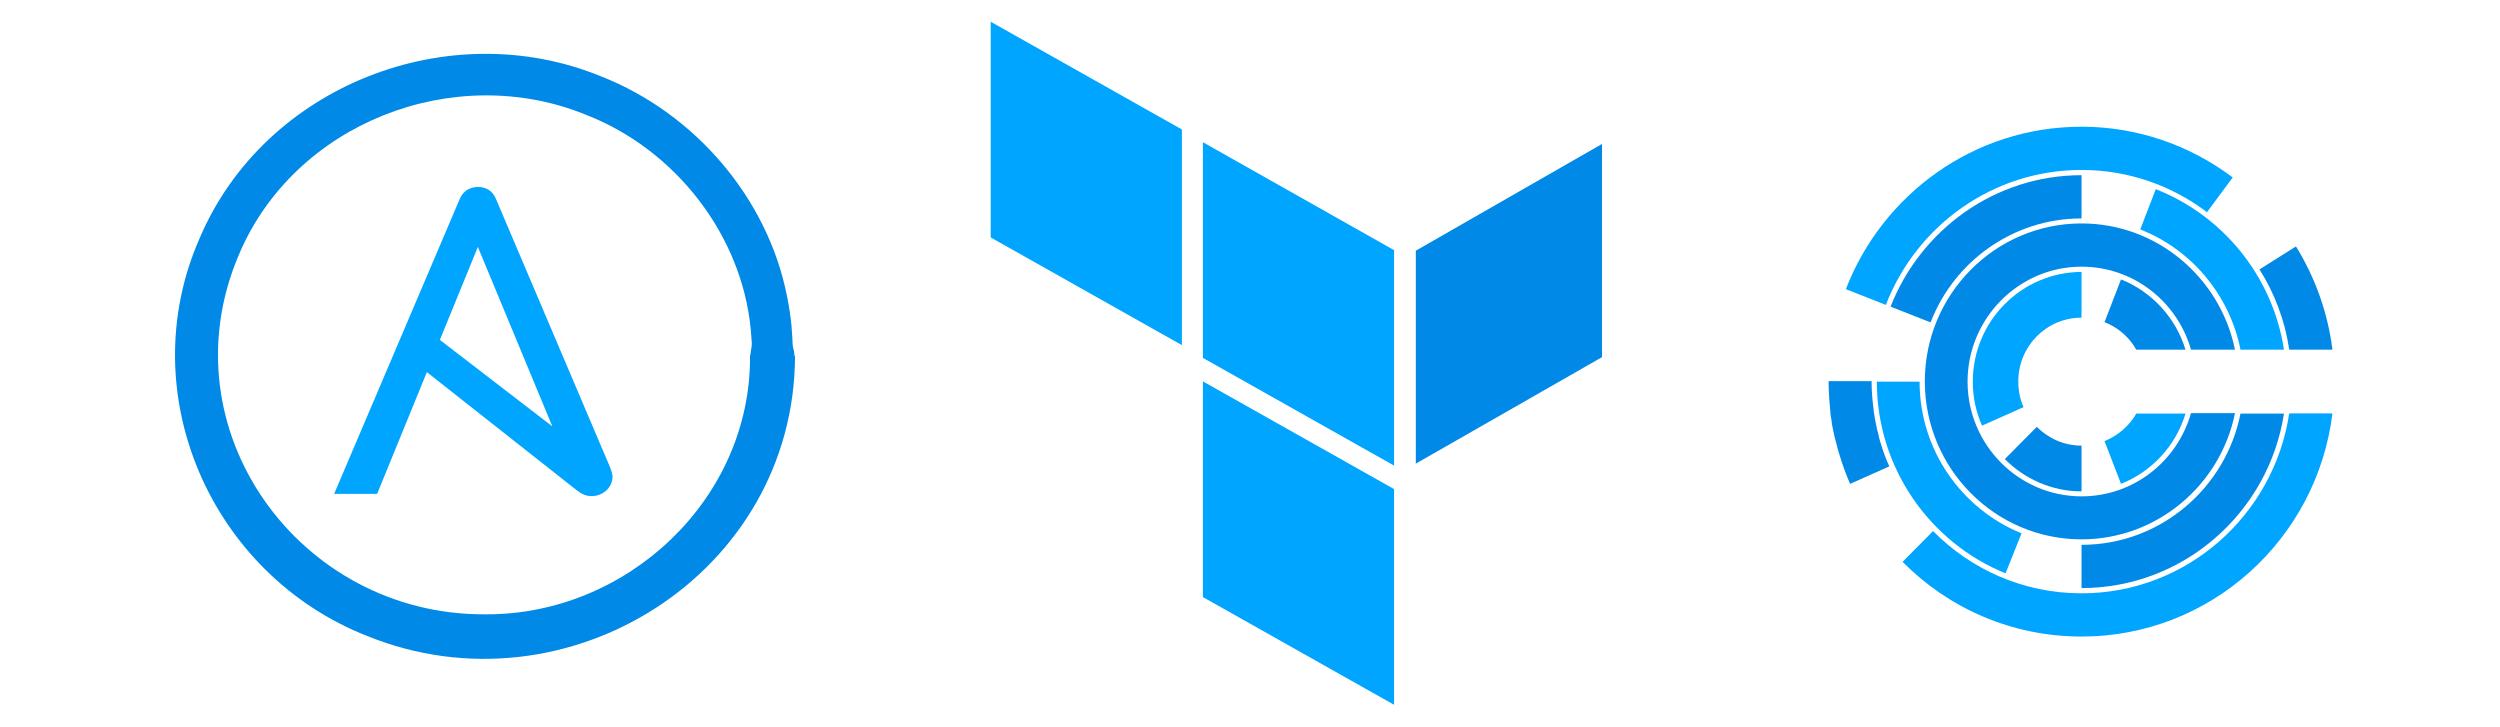
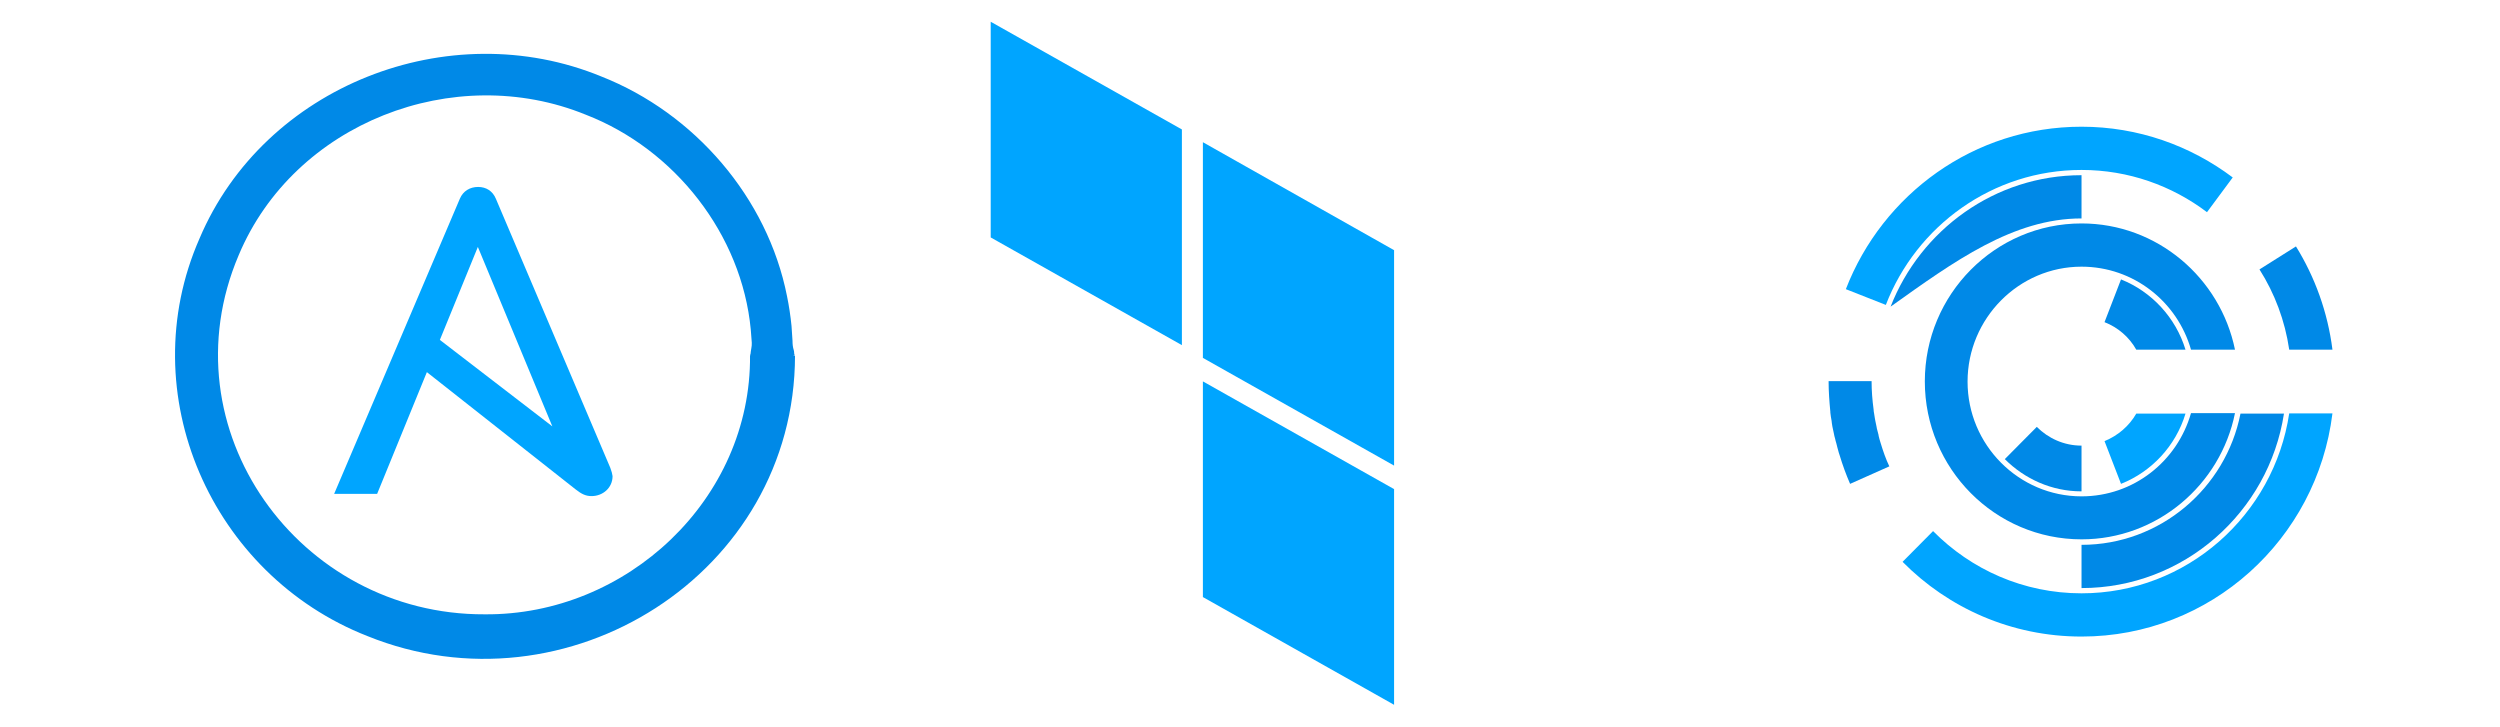
<svg xmlns="http://www.w3.org/2000/svg" version="1.1" id="Layer_1" x="0px" y="0px" viewBox="0 0 1000.3 291" style="enable-background:new 0 0 1000.3 291;">
  <style type="text/css">
	.st0{fill:#0072B9;}
	.st1{fill:#1793FF;}
	.st2{fill:#435363;}
	.st3{fill:#009CE7;}
	.st4{fill:#1799FF;}
	.st5{fill:#0096FF;}
	.st6{fill:#2EA3FF;}
	.st7{fill:#178CFF;}
	.st8{fill:#5C93FF;}
	.st9{fill:#17A0FF;}
</style>
  <g>
-     <polygon class="st0" points="566.5,185.5 641,142.9 641,57.6 566.5,100.3 &#09;" style="fill: rgb(0, 137, 231);" />
    <path class="st1" d="M481.3,56.9l76.5,43.2v86.2l-76.5-43.1 M396.4,95l76.5,43.1V51.8L396.4,8.7 M481.3,238.9l76.5,43.1v-86.3 l-76.5-43.1" style="fill: rgb(0, 165, 255);" />
    <g transform="translate(40.96, 0)">
      <path class="st2" d="M791.9,198.6c-25.1,0-45.6-20.6-45.6-45.9c0-25.3,20.5-46,45.6-46c20.8,0,38.3,14,43.8,33.2h17.6 c-5.9-28.8-31.2-50.5-61.4-50.5c-34.6,0-62.7,28.4-62.7,63.2c0,34.9,28.1,63.2,62.7,63.2c30.2,0,55.6-21.7,61.4-50.5h-17.6 C830.2,184.6,812.7,198.6,791.9,198.6" style="fill: rgb(0, 137, 231);" />
      <path class="st2" d="M761.2,183.7c7.9,7.9,18.7,12.9,30.7,12.9v-18.3c-7,0-13.3-2.9-17.9-7.5L761.2,183.7L761.2,183.7z" style="fill: rgb(0, 137, 231);" />
-       <path class="st3" d="M748.4,152.7c0,6.3,1.3,12.2,3.7,17.6l16.6-7.4c-1.4-3.1-2.1-6.6-2.1-10.3c0-14.1,11.3-25.5,25.3-25.5v-18.3 C767.9,108.9,748.4,128.5,748.4,152.7" style="fill: rgb(0, 165, 255);" />
      <path class="st2" d="M807.7,111.8l-6.6,17.1c5.4,2.1,9.9,6,12.7,11h19.7C829.6,127.1,820,116.7,807.7,111.8" style="fill: rgb(0, 137, 231);" />
      <path class="st4" d="M801.1,176.5l6.6,17.1c12.3-4.9,21.9-15.2,25.8-28.1h-19.7C811,170.4,806.5,174.3,801.1,176.5" style="fill: rgb(0, 165, 255);" />
      <path class="st2" d="M711.5,177.2c-0.3-1-0.6-1.9-0.8-2.9c0-0.1,0-0.1,0-0.2c-0.2-0.9-0.5-1.8-0.7-2.7c0-0.2-0.1-0.4-0.1-0.6 c-0.2-0.8-0.3-1.6-0.5-2.4c-0.1-0.4-0.1-0.7-0.2-1.1c-0.1-0.6-0.2-1.3-0.3-1.9c-0.1-0.5-0.2-1.1-0.2-1.6 c-0.5-3.7-0.8-7.4-0.8-11.3h-17.2c0,4.1,0.3,8.2,0.7,12.3l0,0c0,0.1,0,0.2,0,0.3c0.1,1.1,0.3,2.2,0.5,3.3c0,0.3,0.1,0.6,0.1,0.9 c0.1,0.9,0.3,1.8,0.5,2.7c0.1,0.5,0.2,0.9,0.3,1.4c0.1,0.7,0.3,1.4,0.5,2.1c0.1,0.6,0.3,1.2,0.5,1.9c0.1,0.5,0.3,1.1,0.4,1.6 c0.2,0.7,0.4,1.4,0.6,2.2c0.1,0.3,0.2,0.6,0.3,0.9h0c1.2,4,2.6,7.8,4.2,11.5l15.7-7C713.6,183.7,712.5,180.5,711.5,177.2 L711.5,177.2z" style="fill: rgb(0, 137, 231);" />
      <path class="st5" d="M791.9,237.4c-23.2,0-44.2-9.5-59.4-24.9l-12.2,12.3c18.3,18.5,43.6,29.9,71.6,29.9 c51.6,0,94.2-38.9,100.4-89.3H875C868.9,206.1,834,237.4,791.9,237.4" style="fill: rgb(0, 165, 255);" />
      <path class="st6" d="M791.9,68c18.8,0,36.2,6.3,50.2,16.9l10.3-13.9c-16.9-12.7-37.8-20.3-60.5-20.3c-43,0-79.6,27-94.3,65l16,6.3 C725.8,90.4,756.3,68,791.9,68" style="fill: rgb(0, 165, 255);" />
      <path class="st2" d="M875,139.9h17.3c-1.9-15-7-29-14.6-41.3l-14.6,9.2C869.2,117.4,873.3,128.3,875,139.9" style="fill: rgb(0, 137, 231);" />
-       <path class="st6" d="M855.5,139.9h17.4c-4.5-29.4-24.5-53.7-51.3-64.2l-6.2,16.1C835.8,99.8,851.1,117.9,855.5,139.9" style="fill: rgb(0, 165, 255);" />
-       <path class="st2" d="M791.9,87.4L791.9,87.4l0-17.3h0c-34.7,0-64.4,21.9-76.4,52.6l16,6.3C740.9,104.6,764.5,87.4,791.9,87.4" style="fill: rgb(0, 137, 231);" />
-       <path class="st7" d="M727.1,152.7L727.1,152.7H710c0,34.7,21.4,64.5,51.5,76.7l6.4-16C744,203.7,727.1,180.1,727.1,152.7" style="fill: rgb(0, 165, 255);" />
+       <path class="st2" d="M791.9,87.4L791.9,87.4l0-17.3h0c-34.7,0-64.4,21.9-76.4,52.6C740.9,104.6,764.5,87.4,791.9,87.4" style="fill: rgb(0, 137, 231);" />
      <path class="st2" d="M791.9,218v17.3c40.9,0,74.9-30.3,81-69.8h-17.4C849.6,195.4,823.3,218,791.9,218" style="fill: rgb(0, 137, 231);" />
    </g>
    <g>
      <g>
        <g>
          <path class="st8" d="M318.1,142.3c-0.1,87.3-91.4,144.5-171.1,112.2c-62.5-24.5-94.4-97-67.2-159c25.9-61.2,99.8-90,160.8-64.9 c37.3,14.7,66.5,48.5,74.3,87.9c0.8,3.9,1.4,7.9,1.8,11.9c0,0,0.4,6,0.4,6c0,1.2,0.1,2.5,0.5,3.7c0.2,0.6,0.1,1.1,0.2,1.7 c0,0.1,0.2,0.1,0.2,0.2c0,0.1-0.1,0.1-0.3,0.2c-0.2,0.1-0.5,0.1-0.9,0.2h-15.5c-0.4-0.1-0.7-0.1-0.9-0.2 c-0.2-0.1-0.4-0.1-0.3-0.2c0-0.1,0.1-0.1,0.2-0.2c0-0.1,0-0.1,0-0.2c0.1-1.5,0.6-3,0.5-4.5c0,0-0.4-5.2-0.4-5.2 c-3.6-38.1-30.4-72.2-66-86c-52.7-21.5-116.7,3.3-138.9,56.2c-29.6,69.6,24.1,144,98.4,143.7c56.8,0.5,106.7-46,106.2-103.6 C300,142.3,318.1,142.3,318.1,142.3L318.1,142.3z" style="fill: rgb(0, 137, 231);" />
        </g>
        <path class="st9" d="M191.2,98.8l29.8,71.8L176,136L191.2,98.8z M244.2,187.2L198.4,79.5c-1.3-3.1-3.9-4.7-7.1-4.7 c-3.2,0-6,1.6-7.3,4.7l-50.3,118.1h17.2l19.9-48.7l59.5,46.9c2.4,1.9,4.1,2.7,6.4,2.7c4.5,0,8.4-3.3,8.4-8 C245,189.7,244.7,188.5,244.2,187.2L244.2,187.2z" style="fill: rgb(0, 165, 255);" />
      </g>
    </g>
  </g>
</svg>